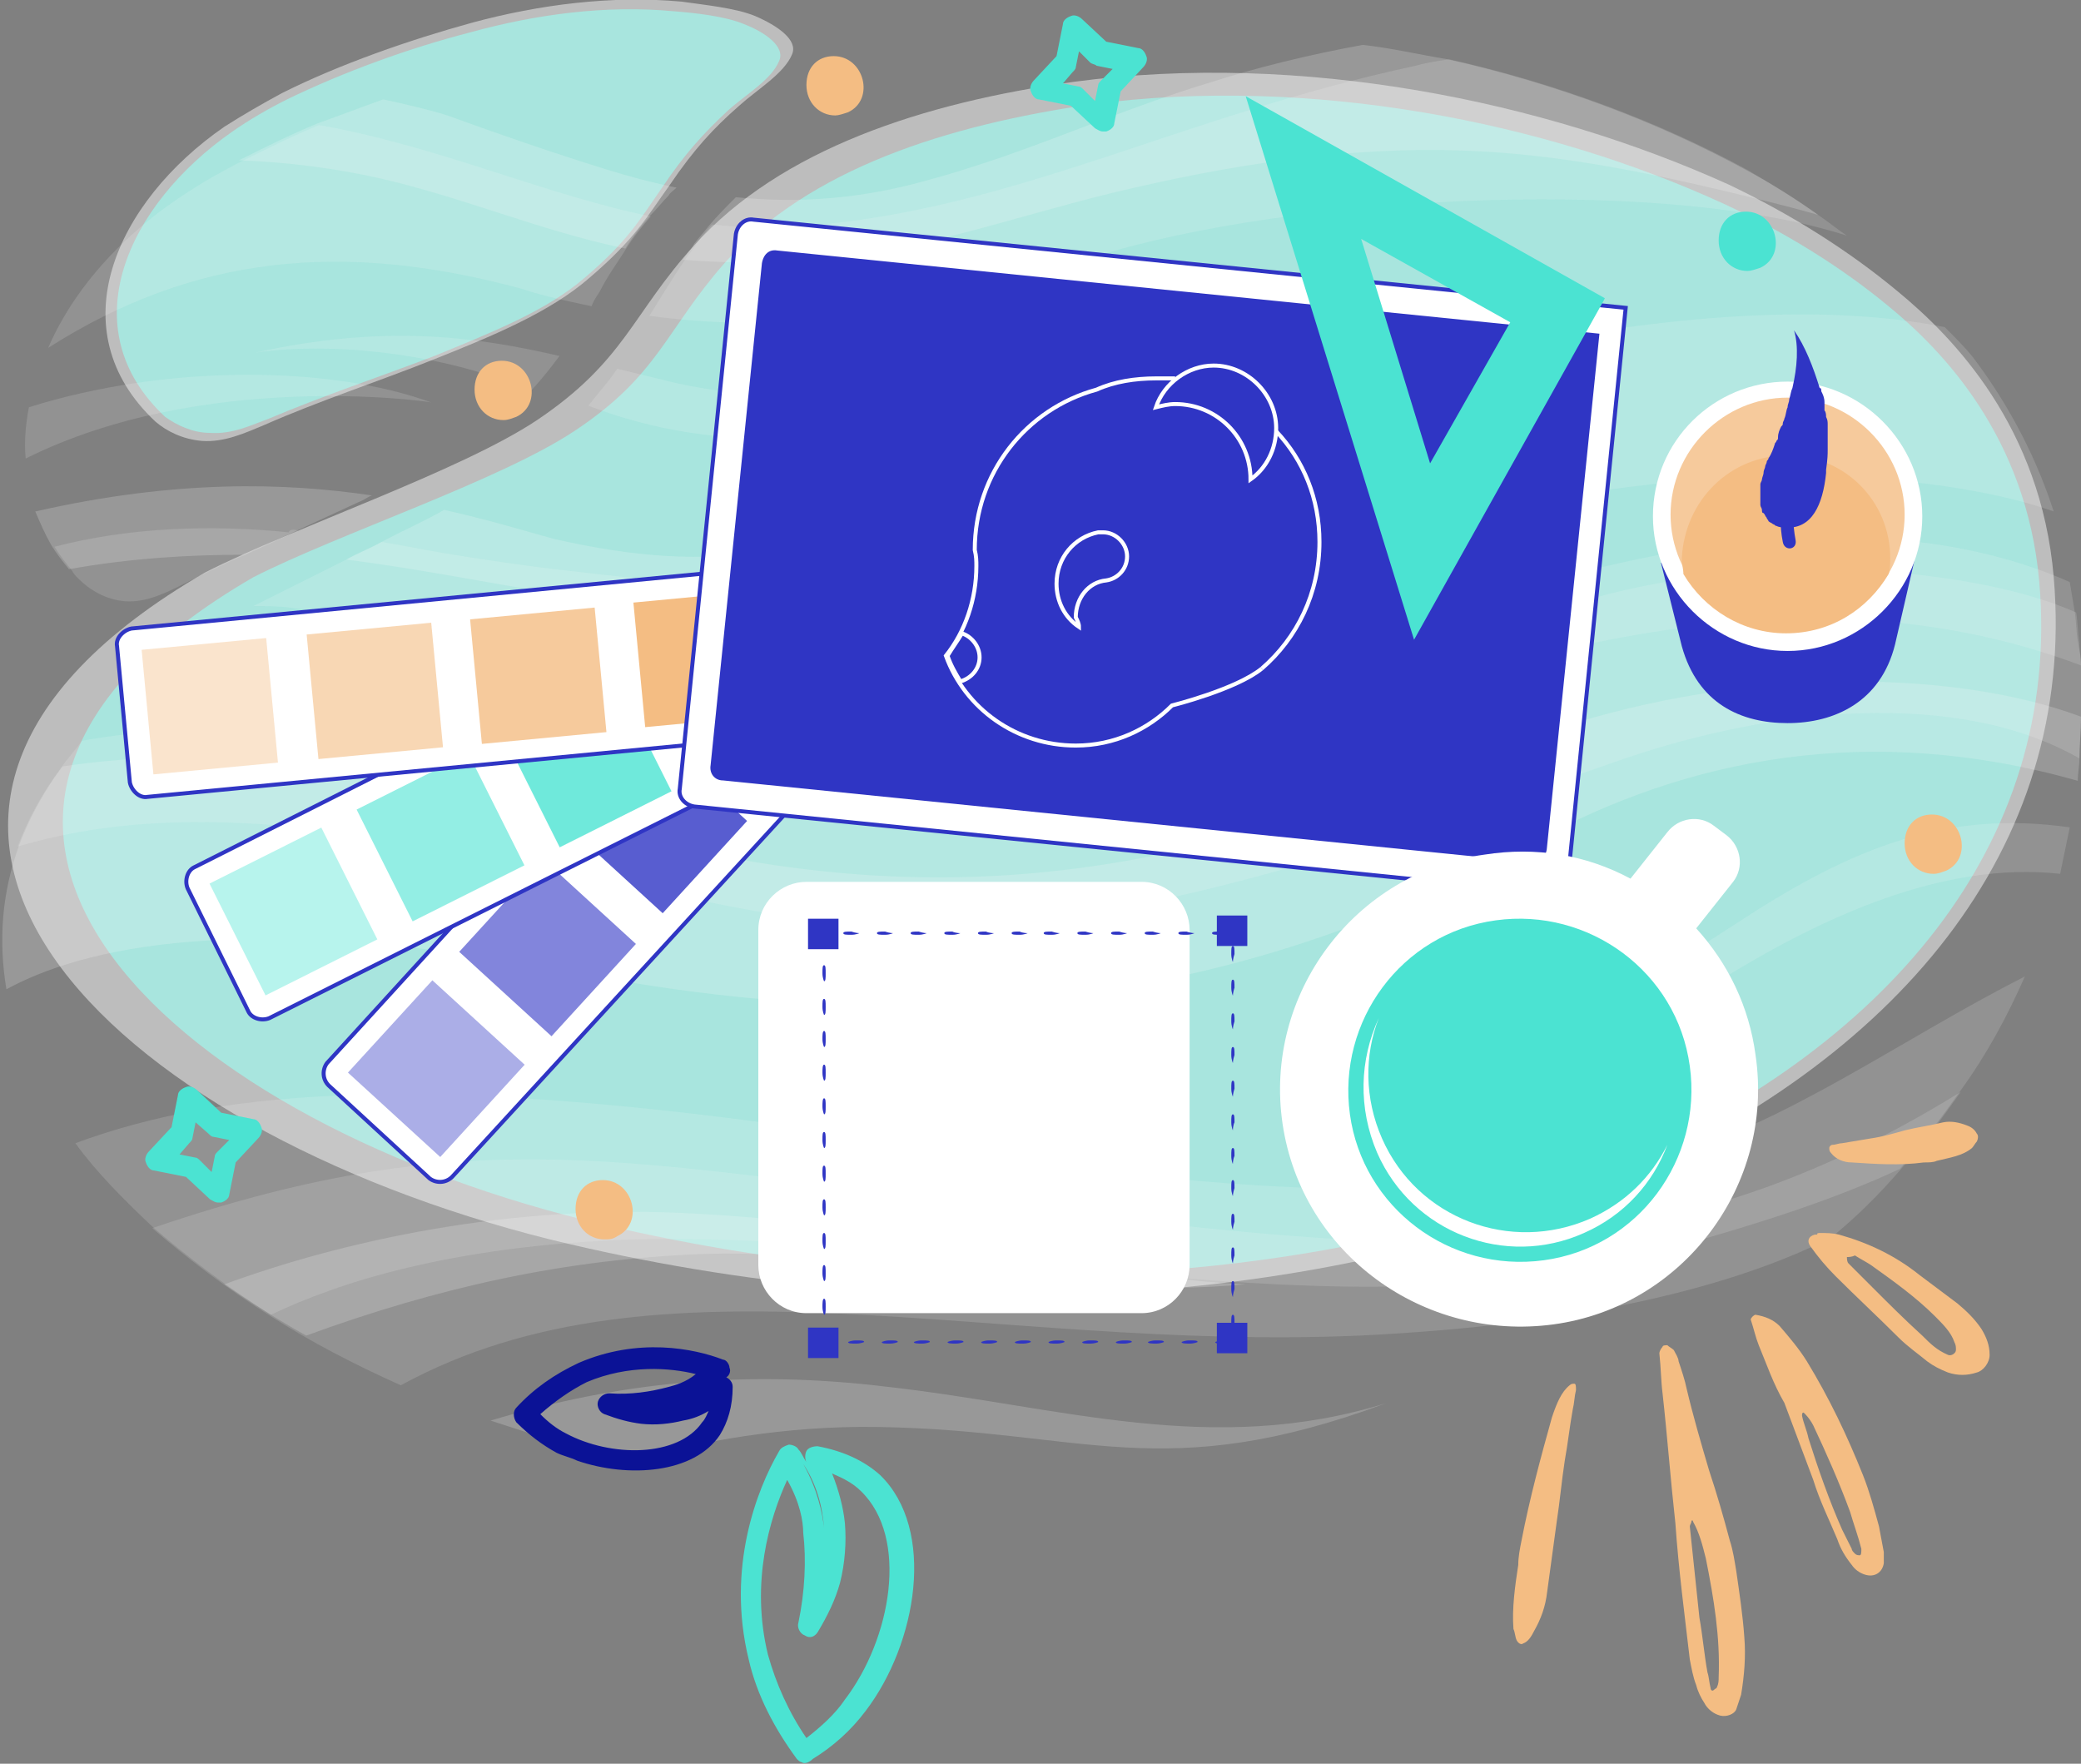
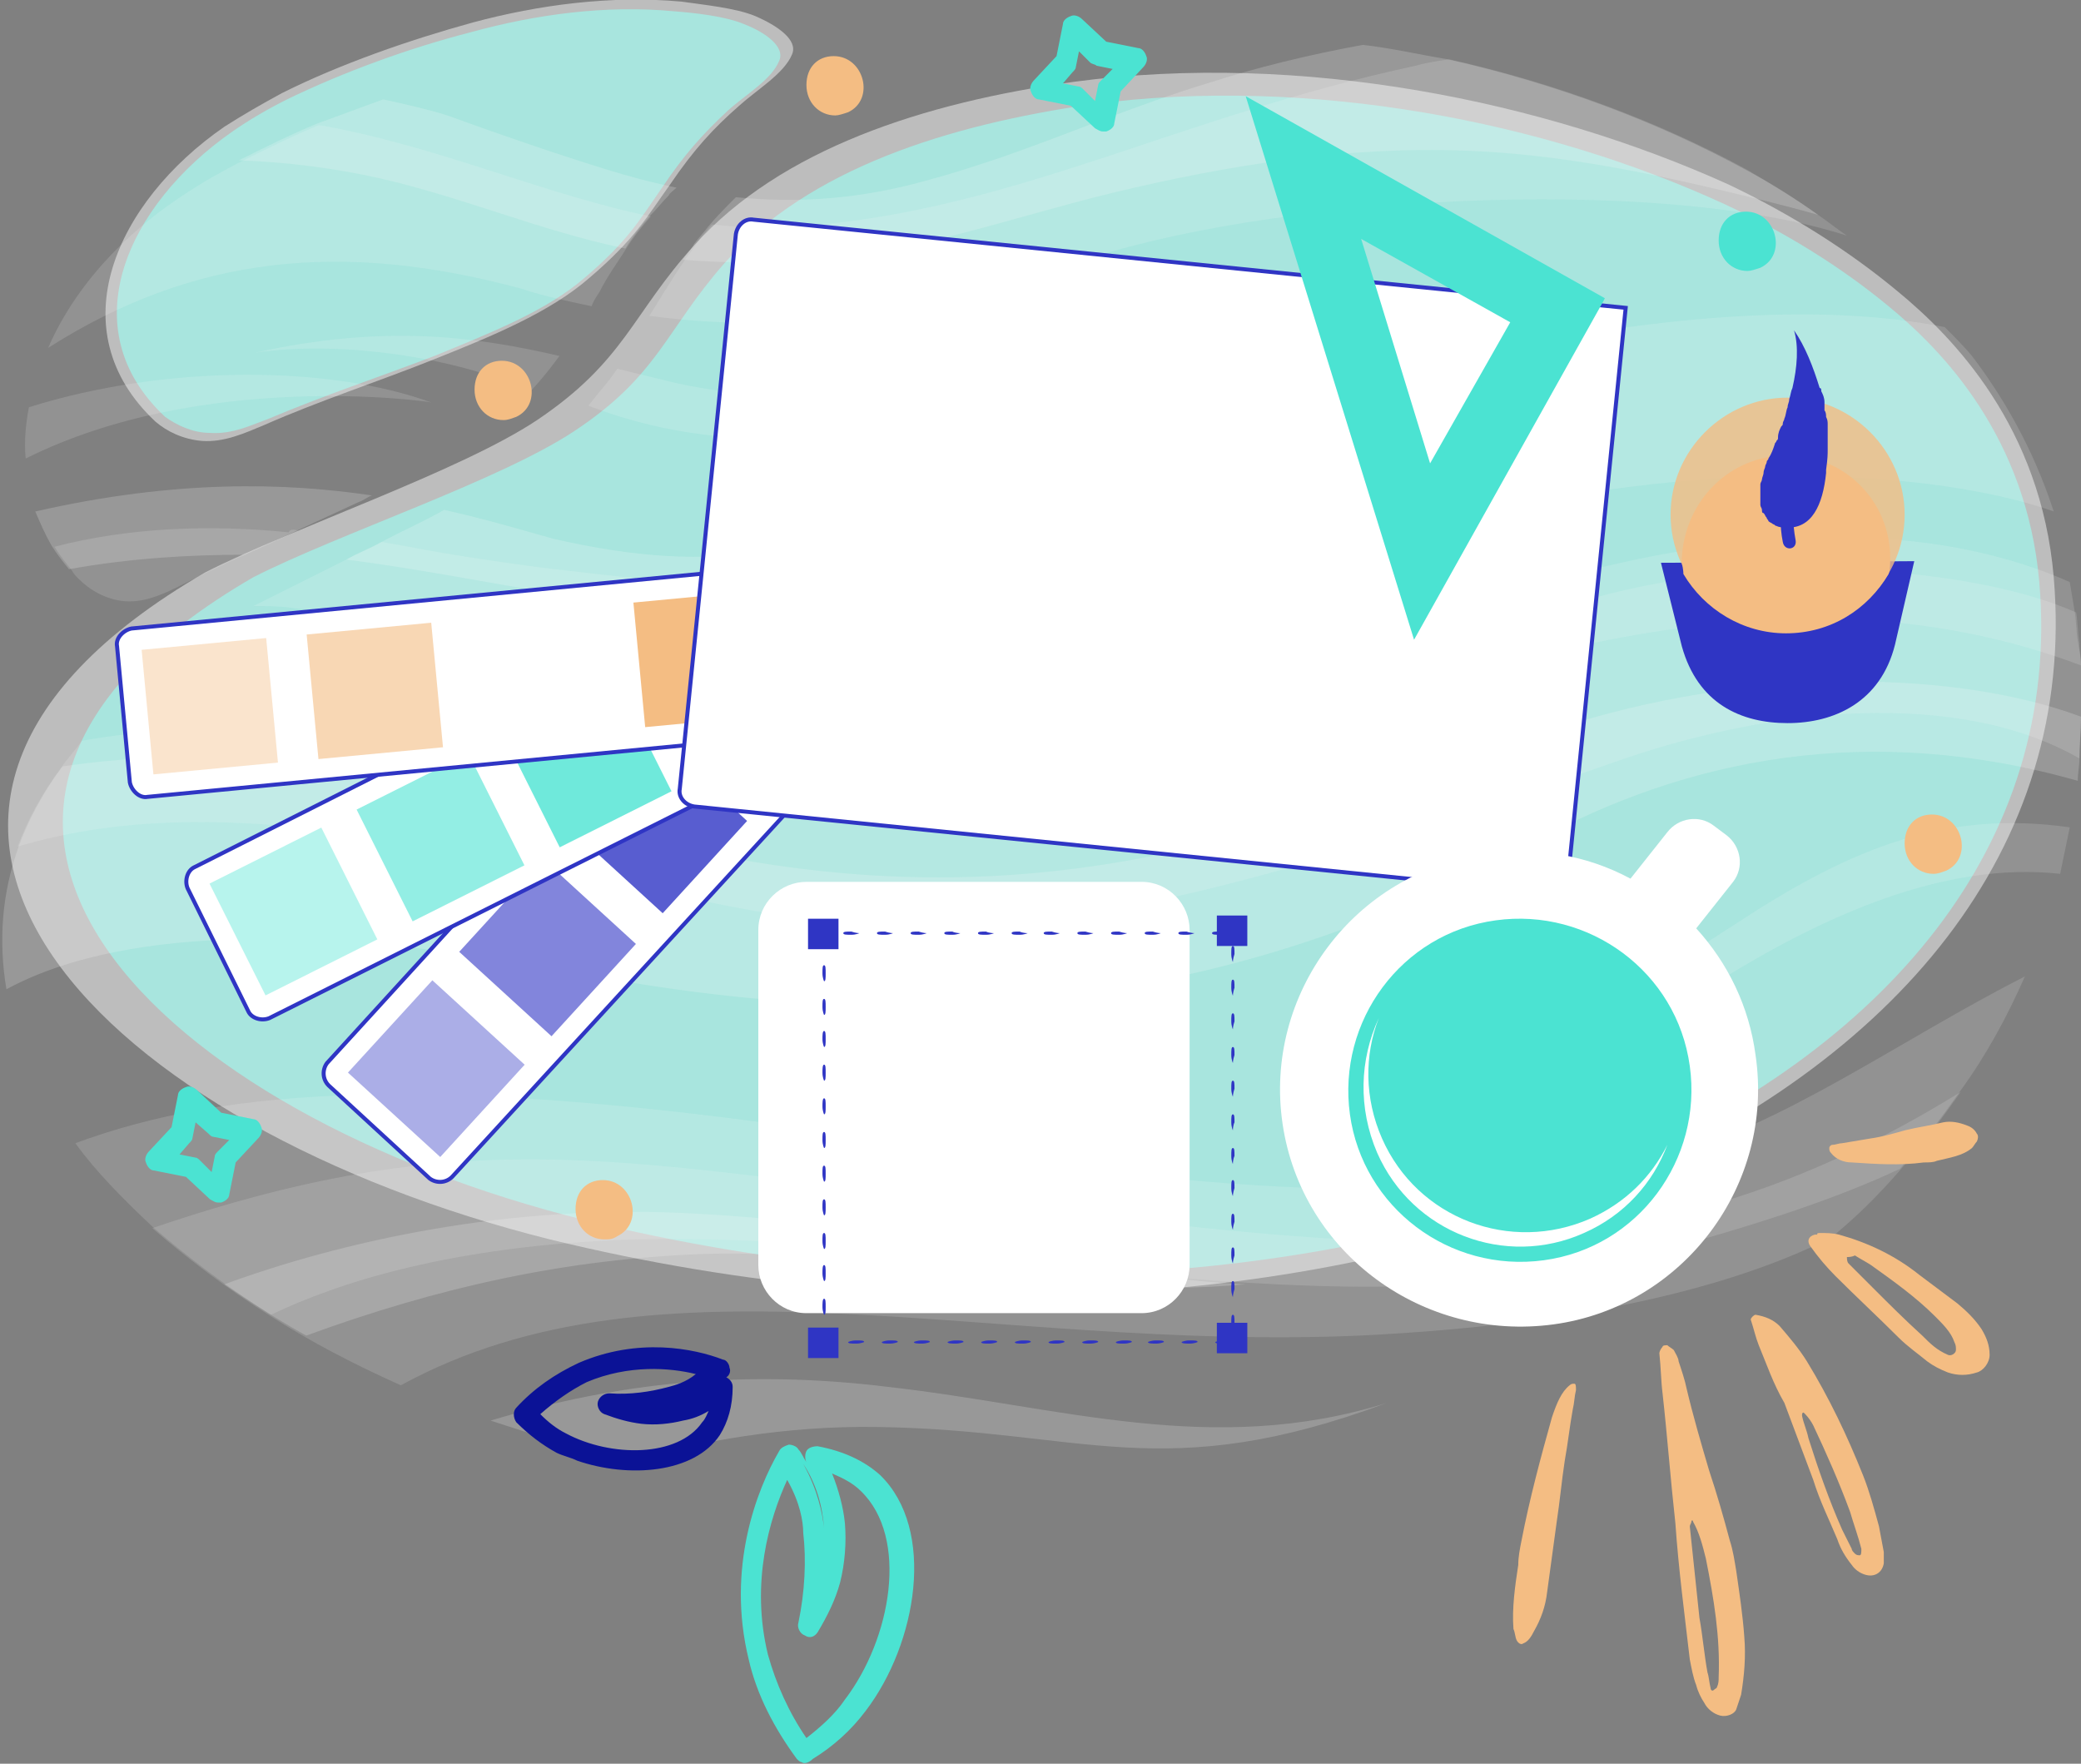
<svg xmlns="http://www.w3.org/2000/svg" id="Calque_1" x="0px" y="0px" viewBox="0 0 129.8 110" style="enable-background:new 0 0 129.8 110;" xml:space="preserve">
  <rect x="0" y="0" width="129.8" height="110" fill="#808080" stroke="none" />
  <style type="text/css">
	.st0{opacity:0.8;fill:#4BE3D2;}
	.st1{opacity:0.5;fill:#FBFBFB;}
	.st2{opacity:0.15;fill:#FBFBFB;}
	.st3{opacity:0.2;fill:#FBFBFB;}
	.st4{fill:#FFFFFF;stroke:#2F35C4;stroke-width:0.25;stroke-miterlimit:10;}
	.st5{opacity:0.4;fill:#2F35C4;}
	.st6{opacity:0.6;fill:#2F35C4;}
	.st7{opacity:0.8;fill:#2F35C4;}
	.st8{fill:#2F35C4;}
	.st9{opacity:0.4;fill:#4BE3D2;}
	.st10{opacity:0.6;fill:#4BE3D2;}
	.st11{fill:#4BE3D2;}
	.st12{opacity:0.4;fill:#F4BD83;}
	.st13{opacity:0.6;fill:#F4BD83;}
	.st14{opacity:0.8;fill:#F4BD83;}
	.st15{fill:#F4BD83;}
	.st16{fill:#FFFFFF;}
	.st17{fill:#2F35C4;stroke:#FFFFFF;stroke-width:0.25;stroke-miterlimit:10;}
	.st18{fill:none;stroke:#FFFFFF;stroke-width:0.25;stroke-miterlimit:10;}
	.st19{fill:none;stroke:#FFFFFF;stroke-width:0.25;stroke-miterlimit:10;stroke-dasharray:3,2;}
	.st20{fill-rule:evenodd;clip-rule:evenodd;fill:#FFFFFF;}
	.st21{fill-rule:evenodd;clip-rule:evenodd;fill:#4BE3D2;}
	.st22{fill-rule:evenodd;clip-rule:evenodd;fill:#2F35C4;}
	.st23{opacity:0.8;fill-rule:evenodd;clip-rule:evenodd;fill:#F4BD83;}
	.st24{fill-rule:evenodd;clip-rule:evenodd;fill:#F4BD83;}
	.st25{fill:#0B1296;}
</style>
  <g>
    <path class="st0" d="M127.2,36.3c-0.8-9.1-6.1-14.5-9.4-17.2c-2.9-2.4-6.4-4.6-10.3-6.4c-11.1-5.1-25.7-8-39.4-6.2   c-9,1.3-17.6,4-22.9,9.9c-3.7,4.2-4.1,7-9.4,10.5c-4.7,3.1-14.7,6.4-20,9.1c-25.5,14.8-5.9,33.5,20.7,40.1   C83.1,87.6,130,69.1,127.2,36.3z M13.1,27c1.4,0.1,2.6-0.5,3.7-0.9c3.3-1.4,6.9-2.6,10.3-3.9c3.4-1.4,7-2.8,9.4-4.9   c2.7-2.3,3.4-3.6,4.8-5.6c1.4-2.1,2.6-3.4,4.1-4.8c1.1-1,2.7-1.9,3.2-3.1c0.4-0.9-0.9-1.8-2.2-2.3c-1.2-0.5-3.1-0.7-4.4-0.8   c-4.2-0.4-8.6,0.2-12.6,1.3c-3.9,1-8,2.5-11.5,4.2c-1.2,0.6-2.4,1.3-3.4,2c-6.6,4.6-10.1,12.3-4.2,17.8C11,26.5,12,27,13.1,27z" />
    <path class="st1" d="M128.1,36c-0.8-9.4-6.3-15-9.7-17.8c-3-2.5-6.6-4.8-10.6-6.7C96.3,6.3,81.2,3.2,67,5.1   c-9.4,1.3-18.3,4.2-23.7,10.2c-3.9,4.3-4.3,7.2-9.8,10.9c-4.8,3.2-15.2,6.7-20.7,9.5c-26.4,15.3-6.1,34.7,21.5,41.6   C82.5,89.1,131,70,128.1,36z M12.6,27.5c1.4,0.1,2.7-0.5,3.9-1c3.4-1.5,7.1-2.7,10.6-4.1c3.5-1.4,7.2-2.9,9.7-5.1   c2.8-2.4,3.5-3.7,5-5.8c1.5-2.2,2.7-3.5,4.3-4.9c1.1-1,2.8-2,3.3-3.2c0.4-0.9-0.9-1.8-2.3-2.4c-1.2-0.5-3.2-0.7-4.6-0.9   c-4.4-0.4-8.9,0.2-13,1.3C25.5,2.5,21.2,4,17.6,5.8c-1.3,0.7-2.5,1.4-3.6,2.1C7.2,12.6,3.6,20.6,9.7,26.3   C10.4,26.9,11.4,27.4,12.6,27.5z" />
    <g>
      <path class="st2" d="M18.6,33.1c-1.1,0.5-2.2,1-3.3,1.5c-1.2,0.5-2.4,1.1-3.6,1.7c-1.2,0.6-2.5,1.3-3.9,1.2    c-1.2-0.1-2.2-0.7-2.9-1.4c-0.2-0.2-0.3-0.3-0.4-0.5c-0.4-0.5-0.8-1-1.1-1.5c4.6-1.2,9.7-1.4,14.6-0.9C18.1,33,18.3,33,18.6,33.1z    " />
      <path class="st2" d="M128.1,31.9c-6.2-2.2-19.3-3.6-35.1,0c-30,6.9-39.6,14.7-59.6,9c-4.2-1.1-6.7-2-15.3-3    c-0.7-0.1-1.4-0.1-2.3-0.1c1.8-0.9,3.8-1.9,5.8-2.9c0.7-0.4,1.5-0.7,2.2-1.1c0.6,0.1,1.1,0.2,1.7,0.3c2.5,0.5,6.6,1.1,9.1,1.4    c4.4,0.5,7.8,1,12.1,0.6c7-0.5,15.4-4.8,24.3-7.9c8.8-3.2,33.6-11.1,50.3-7.8c0.6,0.6,1.2,1.2,1.7,1.8c0,0,0,0,0,0    C124.9,24.7,126.8,27.9,128.1,31.9z" />
      <path class="st3" d="M23.2,30.9c-0.3,0.1-0.5,0.3-0.8,0.4c-1.3,0.6-2.6,1.2-3.9,1.8c-1.1,0.5-2.2,1-3.3,1.5c-3.3,0-7,0.2-10.9,0.9    c-0.4-0.5-0.8-1-1.1-1.5c-0.4-0.7-0.7-1.4-1-2.1C11,29.9,17.8,30.1,23.2,30.9z" />
      <path class="st3" d="M84.4,24.1c-4.1,1.2-8.4,3-13,4.8c0,0,0,0,0,0c-3.6,1.5-7.8,3.2-12.9,5.3c-11.5,4.8-19.2,3.7-28.7,2    c-2.3-0.4-5.1-0.9-8.2-1.3c0.7-0.4,1.5-0.7,2.2-1.1c1.3-0.7,2.7-1.3,3.9-2c2.7,0.6,5,1.3,6.8,1.8c10.5,2.4,15.8,0.8,26.6-3.2    C71.9,26.5,84.1,24.1,84.4,24.1z" />
      <path class="st2" d="M126.3,60.9c-1.1,2.5-2.4,4.9-4,7.1v0c-1.2,1.7-2.4,3.3-3.8,4.9c-3.6,1.7-8.5,3.4-15.6,5.3    c-19.7,5.3-42-1.4-63.5-0.9C28.1,77.7,21.1,80,16.9,82c-2.7-1.7-5.2-3.6-7.4-5.5c-1.8-1.7-3.5-3.4-4.8-5.2    c9.2-3.4,22.3-4.6,50.4-0.2c16.6,2.6,33.4,4.8,48.6,1.1C111.1,70.3,118.6,64.8,126.3,60.9z" />
      <path class="st3" d="M129.8,44.7c0,0.9-0.1,1.8-0.1,2.6c0,0.5-0.1,0.9-0.1,1.4c-13-3.7-24.4-1.4-33.9,3.8    c-14.6,8-33,13.3-59.6,8.2c-21.3-4.1-31.1-1.5-35.7,1c-0.5-3-0.3-6,0.8-9c0.6-1.6,1.5-3.3,2.7-4.9c6.8-1,17.4-1.2,31.5,3.2    c26.5,8.1,42.5,1.4,60.4-5.1C107.8,41.6,121.5,41.6,129.8,44.7z" />
      <path class="st2" d="M129.8,44.7c0,0.9-0.1,1.8-0.1,2.6c-7.5-4.3-19.1-3.3-29.2,0.3c-28.3,9.9-39.6,12.2-56.6,8.6    c-17.9-3.8-31-6.9-42.8-3.4c0.6-1.6,1.5-3.3,2.7-4.9c0.4-0.6,0.9-1.1,1.3-1.7v0c14.4-2.5,31,1,44.1,2.6c4.7,0.6,8.9,0.9,12.4,0.7    c15.1-1,20.5-7.3,37.8-12.2c10.7-3,23.8-1.9,30.1,0.9c0.1,0.6,0.1,1.3,0.2,1.9c0,0.5,0.1,0.9,0.1,1.4    C129.8,42.6,129.8,43.6,129.8,44.7z" />
      <path class="st2" d="M129.8,41.5C110.7,34.3,91,42,74.5,47.6c-14.8,5-23.2,2.2-25.4,1.2c-0.4-0.2-0.6-0.3-0.6-0.3    c16.2,3.4,28.9-5.6,42-10.3c11.7-4.2,26.8-7.1,38.6-1.9c0.1,0.6,0.2,1.2,0.3,1.8c0.1,0.6,0.1,1.3,0.2,1.9    C129.7,40.6,129.8,41,129.8,41.5z" />
      <path class="st2" d="M122.3,68.1c-1.2,1.7-2.4,3.3-3.8,4.9c-1.3,1.5-2.7,2.9-4.3,4.2c-5.8,2.9-14.9,5.4-29.4,6.1    c-23.3,1-43.7-5.7-59.8,3.1c-2.9-1.3-5.6-2.7-8.1-4.3c-2.7-1.7-5.2-3.6-7.4-5.5c20.5-7,30-3.9,53-1.4    C85.6,77.7,101.8,80.8,122.3,68.1z" />
      <path class="st3" d="M77.7,80.1c-8.2-0.3-19.7-3.6-34.2-4.4C31.7,75,21.1,77.5,14,80.1c1.6,1.1,3.3,2.2,5.1,3.2    c8.2-3,16.2-4.8,25-5.1C54.6,77.9,65.6,81.2,77.7,80.1z" />
      <path class="st2" d="M34.9,22.2c-0.6,0.8-0.9,1.2-1.8,2.2c-4.6-2.1-11.8-3.2-17.2-2.4C24,20.2,29.7,21,34.9,22.2z" />
      <path class="st2" d="M78,17.6c-6.6,0-12.5,6.1-23.8,8.9c-6.3,1.6-12.6,0.7-17.5-1.2c0.7-0.9,1.2-1.4,1.8-2.3    c1.2,0.3,2.5,0.6,3.7,0.9c8.4,1.8,11.3-0.2,22.1-4S78,17.6,78,17.6z" />
      <path class="st3" d="M37.6,10.5c1.6,0.5,3.1,0.9,4.6,1.2c-0.2,0.2-0.4,0.3-0.5,0.5c-0.4,0.4-0.7,0.8-1.1,1.2    c-0.6,0.7-1.1,1.3-1.6,2.1c-5.3-1.1-10.1-3.2-15.4-4.4c-2.7-0.6-5.7-1-8.7-1.1c1.6-0.8,3.2-1.6,4.9-2.3c1.4-0.5,2.7-1,4.1-1.5    c1.4,0.3,2.7,0.6,4,1C31.2,8.4,34.4,9.5,37.6,10.5z" />
      <path class="st3" d="M113.4,13.4c-2.1-0.6-4.2-1.1-6.3-1.6c-5.1-1.2-10.3-2.2-15.6-2.4c-7.5-0.3-14.9,0.9-22,2.6    c-6.6,1.6-12.7,3.9-19.7,4.3c-2.4,0.1-4.8,0.1-7.2-0.1c0.2-0.3,0.5-0.6,0.7-1c0.3-0.4,0.6-0.7,0.9-1.1c0.5-0.6,1.1-1.2,1.7-1.8    c4,0.4,7.9,0.1,12.1-1.1c1.5-0.4,3-0.9,4.5-1.4c4.3-1.5,8.5-3.3,12.8-4.6c3.1-1,6.4-1.8,9.7-2.4c1.8,0.2,3.5,0.6,5.3,0.9    c6.7,1.5,13.1,3.9,18.6,6.9C110.6,11.5,112,12.4,113.4,13.4z" />
      <path class="st2" d="M40.6,13.5c-0.6,0.7-1.1,1.3-1.6,2.1c-0.5,0.8-1.1,1.6-1.6,2.6c-0.2,0.3-0.4,0.6-0.5,0.9    c-1.4-0.3-2.9-0.6-4.4-1.1C21.4,15,12.1,15.9,3,21.7c1.3-3,3.5-5.7,6.2-7.9c1.1-0.9,2.3-1.7,3.6-2.5c0.7-0.4,1.4-0.8,2.2-1.2    c1.6-0.8,3.2-1.6,4.9-2.3C27.3,9.1,33.8,12.1,40.6,13.5z" />
      <path class="st2" d="M115.2,14.7c-12.1-3.9-36.4-2.4-48.1,1.7c-9,3.2-17.6,4.5-26.6,3.3c0.7-1.1,1.4-2.3,2.3-3.6    c0.2-0.3,0.5-0.6,0.7-1c0.3-0.4,0.6-0.7,0.9-1.1c1.9,0.2,3.8,0.3,5.7,0.1c13.2-1,23.3-6.8,38.2-10c0.7-0.2,1.4-0.3,2.1-0.4    c6.7,1.5,13.1,3.9,18.6,6.9c1.5,0.9,3,1.8,4.4,2.8C114,13.8,114.6,14.3,115.2,14.7z" />
      <path class="st2" d="M129.1,51.6c-0.2,1-0.4,1.9-0.6,2.9c-7.3-0.8-14.8,2.7-21,6.5c-9.4,5.8-18.2,3.9-18.2,3.9    c9.6-0.6,12.1-2.9,19.3-7.5C115.5,52.9,121.4,50.5,129.1,51.6z" />
      <path class="st3" d="M86.5,87.5c-14,5.2-18.9,1.7-31.7,1.5c-5.8-0.1-11.2,0.9-15.5,2.1c0,0,0,0,0,0c-1.7-0.4-3.3-0.9-5-1.3    c-1.2-0.4-2.5-0.8-3.7-1.2c8-2.4,15.8-3.2,24.8-2.1C66.1,87.7,75.6,90.9,86.5,87.5z" />
      <path class="st2" d="M26.9,25.1c-0.4-0.1-14.3-2-25.3,3.5c-0.1-1.1,0-2.1,0.2-3.2v0C10.4,22.7,20.6,22.8,26.9,25.1z" />
    </g>
    <g>
      <g>
        <g>
          <g>
            <path class="st4" d="M47.8,36.3l7.1,6.5c0.4,0.4,0.4,1,0.1,1.4L28.2,73.4c-0.4,0.4-1,0.4-1.4,0.1l-6.3-5.8       c-0.4-0.4-0.4-1-0.1-1.4L47.8,36.3z" />
          </g>
          <rect x="23.3" y="62.7" transform="matrix(-0.738 -0.675 0.675 -0.738 2.332 134.161)" class="st5" width="7.8" height="7.8" />
          <rect x="30.2" y="55.1" transform="matrix(-0.738 -0.675 0.675 -0.738 19.495 125.678)" class="st6" width="7.8" height="7.8" />
          <rect x="37.2" y="47.6" transform="matrix(-0.738 -0.675 0.675 -0.738 36.658 117.196)" class="st7" width="7.8" height="7.8" />
          <rect x="44.1" y="40" transform="matrix(-0.738 -0.675 0.675 -0.738 53.822 108.713)" class="st8" width="7.8" height="7.8" />
        </g>
      </g>
      <g>
        <g>
          <g>
            <path class="st4" d="M48.4,35.8l4.3,8.6c0.2,0.5,0,1.1-0.4,1.3L16.8,63.5c-0.5,0.2-1.1,0-1.3-0.4l-3.8-7.7       c-0.2-0.5,0-1.1,0.4-1.3L48.4,35.8z" />
          </g>
          <rect x="14.4" y="52.9" transform="matrix(-0.448 -0.894 0.894 -0.448 -24.279 98.655)" class="st9" width="7.8" height="7.8" />
          <rect x="23.6" y="48.3" transform="matrix(-0.448 -0.894 0.894 -0.448 -6.87 100.201)" class="st10" width="7.8" height="7.8" />
          <rect x="32.8" y="43.7" transform="matrix(-0.448 -0.894 0.894 -0.448 10.538 101.747)" class="st0" width="7.8" height="7.8" />
          <rect x="41.9" y="39.1" transform="matrix(-0.448 -0.894 0.894 -0.448 27.946 103.293)" class="st11" width="7.8" height="7.8" />
        </g>
      </g>
      <g>
        <g>
          <g>
            <path class="st4" d="M48.8,35.3l0.9,9.5c0.1,0.5-0.4,1-0.9,1.1L9.2,49.7c-0.5,0.1-1-0.4-1.1-0.9l-0.8-8.5       c-0.1-0.5,0.4-1,0.9-1.1L48.8,35.3z" />
          </g>
          <rect x="9.2" y="40.1" transform="matrix(-9.429130e-02 -0.996 0.996 -9.429130e-02 -29.503 61.242)" class="st12" width="7.8" height="7.8" />
          <rect x="19.4" y="39.2" transform="matrix(-9.429139e-02 -0.996 0.996 -9.429139e-02 -17.351 70.361)" class="st13" width="7.8" height="7.8" />
-           <rect x="29.6" y="38.2" transform="matrix(-9.428870e-02 -0.996 0.996 -9.428870e-02 -5.199 79.48)" class="st14" width="7.8" height="7.8" />
          <rect x="39.9" y="37.2" transform="matrix(-9.429139e-02 -0.996 0.996 -9.429139e-02 6.954 88.599)" class="st15" width="7.8" height="7.8" />
        </g>
      </g>
    </g>
    <g>
      <g>
        <g>
          <g>
            <rect x="44.2" y="16.5" transform="matrix(0.995 0.101 -0.101 0.995 3.875 -7.087)" class="st16" width="55.3" height="36.4" />
            <path class="st4" d="M42.4,49.2l3.5-34.6c0.1-0.6,0.6-1,1.1-0.9l54.4,5.5l-3.6,35.6c-0.1,0.6-0.6,1-1.1,0.9l-53.4-5.4       C42.7,50.2,42.3,49.7,42.4,49.2z" />
          </g>
-           <path class="st17" d="M44.2,47.7l3.2-31.3c0.1-0.6,0.5-1,1.1-0.9l51.4,5.2l-3.3,32.3c-0.1,0.6-0.5,1-1.1,0.9l-50.4-5.1      C44.5,48.8,44.1,48.3,44.2,47.7z" />
        </g>
      </g>
      <g>
        <path class="st11" d="M88.2,39.4l11.6-20.7L78,6.5L88.2,39.4z M89.2,29.4l-4.6-15l9.9,5.6L89.2,29.4z" />
        <path class="st11" d="M88.2,39.9L77.7,6l22.4,12.6l-0.1,0.2L88.2,39.9z M78.4,6.9l9.9,32l11.3-20.1L78.4,6.9z M89.2,29.9L84.2,14     l10.5,5.9L89.2,29.9z M84.9,14.9l4.3,14l5-8.8L84.9,14.9z" />
      </g>
      <g>
        <g>
          <g>
            <path class="st18" d="M79.6,26.9c1.7,1.8,2.7,4.2,2.7,6.9c0,3.2-1.4,6-3.6,7.9" />
            <path class="st18" d="M78.7,41.7C77.1,43,73.1,44,73.1,44c-1.5,1.5-3.6,2.5-6,2.5c-3.7,0-6.9-2.3-8.1-5.6l0,0       c1.2-1.5,1.9-3.5,1.9-5.6c0-0.3,0-0.6-0.1-1c0-4.8,3.2-8.8,7.6-10c1.1-0.5,2.4-0.7,3.7-0.7c0.3,0,0.8,0,1.2,0" />
          </g>
          <path class="st19" d="M62.2,33.9" />
          <path class="st18" d="M60,39.5c0.6,0.2,1.1,0.8,1.1,1.5c0,0.7-0.5,1.3-1.2,1.5c-0.3-0.5-0.6-1-0.8-1.6l0,0      C59.4,40.4,59.7,40,60,39.5z" />
          <path class="st18" d="M72.1,25.4c0.5-1.5,2-2.6,3.6-2.6c2.1,0,3.9,1.8,3.9,3.9c0,1.3-0.6,2.5-1.6,3.2c0-2.6-2.1-4.7-4.7-4.7      C72.9,25.2,72.5,25.3,72.1,25.4z" />
-           <path class="st18" d="M67.3,39.1c-0.9-0.6-1.4-1.6-1.4-2.7c0-1.6,1.1-2.9,2.6-3.2c0,0,0.2,0,0.3,0c0.8,0,1.5,0.7,1.5,1.5      c0,0.8-0.6,1.4-1.3,1.5c-1.1,0.1-1.9,1.1-1.9,2.3C67.2,38.7,67.3,38.9,67.3,39.1z" />
        </g>
      </g>
    </g>
    <g>
      <path class="st16" d="M71.2,81.9H50.3c-1.7,0-3-1.4-3-3V58c0-1.7,1.4-3,3-3h20.9c1.7,0,3,1.4,3,3v20.9    C74.2,80.5,72.9,81.9,71.2,81.9z" />
    </g>
    <g>
      <g>
        <g>
          <g>
            <path class="st8" d="M75.8,83.7c0,0,0.2-0.1,0.5-0.1c0.3,0,0.5,0,0.5,0.1c0,0-0.2,0.1-0.5,0.1C76,83.8,75.8,83.8,75.8,83.7z" />
          </g>
        </g>
        <g>
          <g>
            <path class="st8" d="M73.7,83.7c0,0,0.2-0.1,0.5-0.1c0.3,0,0.5,0,0.5,0.1c0,0-0.2,0.1-0.5,0.1C74,83.8,73.7,83.8,73.7,83.7z" />
          </g>
        </g>
        <g>
          <g>
            <path class="st8" d="M71.6,83.7c0,0,0.2-0.1,0.5-0.1c0.3,0,0.5,0,0.5,0.1c0,0-0.2,0.1-0.5,0.1C71.9,83.8,71.6,83.8,71.6,83.7z" />
          </g>
        </g>
        <g>
          <g>
            <path class="st8" d="M69.6,83.7c0,0,0.2-0.1,0.5-0.1c0.3,0,0.5,0,0.5,0.1c0,0-0.2,0.1-0.5,0.1C69.8,83.8,69.6,83.8,69.6,83.7z" />
          </g>
        </g>
        <g>
          <g>
            <path class="st8" d="M67.5,83.7c0,0,0.2-0.1,0.5-0.1c0.3,0,0.5,0,0.5,0.1c0,0-0.2,0.1-0.5,0.1C67.7,83.8,67.5,83.8,67.5,83.7z" />
          </g>
        </g>
        <g>
          <g>
            <path class="st8" d="M65.4,83.7c0,0,0.2-0.1,0.5-0.1c0.3,0,0.5,0,0.5,0.1c0,0-0.2,0.1-0.5,0.1C65.6,83.8,65.4,83.8,65.4,83.7z" />
          </g>
        </g>
        <g>
          <g>
            <path class="st8" d="M63.3,83.7c0,0,0.2-0.1,0.5-0.1c0.3,0,0.5,0,0.5,0.1c0,0-0.2,0.1-0.5,0.1C63.5,83.8,63.3,83.8,63.3,83.7z" />
          </g>
        </g>
        <g>
          <g>
            <path class="st8" d="M61.2,83.7c0,0,0.2-0.1,0.5-0.1c0.3,0,0.5,0,0.5,0.1c0,0-0.2,0.1-0.5,0.1C61.4,83.8,61.2,83.8,61.2,83.7z" />
          </g>
        </g>
        <g>
          <g>
            <path class="st8" d="M59.1,83.7c0,0,0.2-0.1,0.5-0.1c0.3,0,0.5,0,0.5,0.1c0,0-0.2,0.1-0.5,0.1C59.4,83.8,59.1,83.8,59.1,83.7z" />
          </g>
        </g>
        <g>
          <g>
            <path class="st8" d="M57,83.7c0,0,0.2-0.1,0.5-0.1c0.3,0,0.5,0,0.5,0.1c0,0-0.2,0.1-0.5,0.1C57.3,83.8,57,83.8,57,83.7z" />
          </g>
        </g>
        <g>
          <g>
            <path class="st8" d="M55,83.7c0,0,0.2-0.1,0.5-0.1c0.3,0,0.5,0,0.5,0.1c0,0-0.2,0.1-0.5,0.1C55.2,83.8,55,83.8,55,83.7z" />
          </g>
        </g>
        <g>
          <g>
            <path class="st8" d="M52.9,83.7c0,0,0.2-0.1,0.5-0.1c0.3,0,0.5,0,0.5,0.1c0,0-0.2,0.1-0.5,0.1C53.1,83.8,52.9,83.8,52.9,83.7z" />
          </g>
        </g>
        <g>
          <g>
            <path class="st8" d="M51.4,83.1c0.1,0,0.1,0.2,0.1,0.5c0,0,0,0.1,0,0.1l-0.1-0.1c0.3,0,0.4,0,0.4,0.1c0,0-0.2,0.1-0.4,0.1       l-0.1,0l0-0.1c0,0,0-0.1,0-0.1C51.3,83.4,51.3,83.1,51.4,83.1z" />
          </g>
        </g>
        <g>
          <g>
            <path class="st8" d="M51.4,81c0.1,0,0.1,0.2,0.1,0.5c0,0.3,0,0.5-0.1,0.5c0,0-0.1-0.2-0.1-0.5C51.3,81.3,51.3,81,51.4,81z" />
          </g>
        </g>
        <g>
          <g>
            <path class="st8" d="M51.4,78.9c0.1,0,0.1,0.2,0.1,0.5c0,0.3,0,0.5-0.1,0.5c0,0-0.1-0.2-0.1-0.5C51.3,79.2,51.3,78.9,51.4,78.9       z" />
          </g>
        </g>
        <g>
          <g>
            <path class="st8" d="M51.4,76.9c0.1,0,0.1,0.2,0.1,0.5c0,0.3,0,0.5-0.1,0.5c0,0-0.1-0.2-0.1-0.5C51.3,77.1,51.3,76.9,51.4,76.9       z" />
          </g>
        </g>
        <g>
          <g>
            <path class="st8" d="M51.4,74.8c0.1,0,0.1,0.2,0.1,0.5c0,0.3,0,0.5-0.1,0.5c0,0-0.1-0.2-0.1-0.5C51.3,75,51.3,74.8,51.4,74.8z" />
          </g>
        </g>
        <g>
          <g>
            <path class="st8" d="M51.4,72.7c0.1,0,0.1,0.2,0.1,0.5c0,0.3,0,0.5-0.1,0.5c0,0-0.1-0.2-0.1-0.5C51.3,72.9,51.3,72.7,51.4,72.7       z" />
          </g>
        </g>
        <g>
          <g>
            <path class="st8" d="M51.4,70.6c0.1,0,0.1,0.2,0.1,0.5c0,0.3,0,0.5-0.1,0.5c0,0-0.1-0.2-0.1-0.5C51.3,70.8,51.3,70.6,51.4,70.6       z" />
          </g>
        </g>
        <g>
          <g>
            <path class="st8" d="M51.4,68.5c0.1,0,0.1,0.2,0.1,0.5c0,0.3,0,0.5-0.1,0.5c0,0-0.1-0.2-0.1-0.5C51.3,68.8,51.3,68.5,51.4,68.5       z" />
          </g>
        </g>
        <g>
          <g>
            <path class="st8" d="M51.4,66.4c0.1,0,0.1,0.2,0.1,0.5c0,0.3,0,0.5-0.1,0.5c0,0-0.1-0.2-0.1-0.5C51.3,66.7,51.3,66.4,51.4,66.4       z" />
          </g>
        </g>
        <g>
          <g>
            <path class="st8" d="M51.4,64.3c0.1,0,0.1,0.2,0.1,0.5c0,0.3,0,0.5-0.1,0.5c0,0-0.1-0.2-0.1-0.5C51.3,64.6,51.3,64.3,51.4,64.3       z" />
          </g>
        </g>
        <g>
          <g>
            <path class="st8" d="M51.4,62.3c0.1,0,0.1,0.2,0.1,0.5c0,0.3,0,0.5-0.1,0.5c0,0-0.1-0.2-0.1-0.5C51.3,62.5,51.3,62.3,51.4,62.3       z" />
          </g>
        </g>
        <g>
          <g>
            <path class="st8" d="M51.4,60.2c0.1,0,0.1,0.2,0.1,0.5c0,0.3,0,0.5-0.1,0.5c0,0-0.1-0.2-0.1-0.5C51.3,60.4,51.3,60.2,51.4,60.2       z" />
          </g>
        </g>
        <g>
          <g>
            <path class="st8" d="M51.5,58.2c0,0-0.1,0-0.2,0.1L51.5,58.2c-0.1,0.1-0.1,0.2-0.1,0.4c0,0.3,0,0.5-0.1,0.5       c0,0-0.1-0.2-0.1-0.5c0-0.1,0-0.3,0-0.4l0-0.1l0.1,0C51.5,58.2,51.5,58.2,51.5,58.2z" />
          </g>
        </g>
        <g>
          <g>
            <path class="st8" d="M53.6,58.2c0,0-0.2,0.1-0.5,0.1c-0.3,0-0.5,0-0.5-0.1c0-0.1,0.2-0.1,0.5-0.1       C53.4,58.2,53.6,58.2,53.6,58.2z" />
          </g>
        </g>
        <g>
          <g>
            <path class="st8" d="M55.7,58.2c0,0-0.2,0.1-0.5,0.1c-0.3,0-0.5,0-0.5-0.1c0-0.1,0.2-0.1,0.5-0.1       C55.5,58.2,55.7,58.2,55.7,58.2z" />
          </g>
        </g>
        <g>
          <g>
            <path class="st8" d="M57.8,58.2c0,0-0.2,0.1-0.5,0.1c-0.3,0-0.5,0-0.5-0.1c0-0.1,0.2-0.1,0.5-0.1       C57.6,58.2,57.8,58.2,57.8,58.2z" />
          </g>
        </g>
        <g>
          <g>
            <path class="st8" d="M59.9,58.2c0,0-0.2,0.1-0.5,0.1c-0.3,0-0.5,0-0.5-0.1c0-0.1,0.2-0.1,0.5-0.1       C59.6,58.2,59.9,58.2,59.9,58.2z" />
          </g>
        </g>
        <g>
          <g>
            <path class="st8" d="M62,58.2c0,0-0.2,0.1-0.5,0.1c-0.3,0-0.5,0-0.5-0.1c0-0.1,0.2-0.1,0.5-0.1C61.7,58.2,62,58.2,62,58.2z" />
          </g>
        </g>
        <g>
          <g>
            <path class="st8" d="M64.1,58.2c0,0-0.2,0.1-0.5,0.1c-0.3,0-0.5,0-0.5-0.1c0-0.1,0.2-0.1,0.5-0.1       C63.8,58.2,64.1,58.2,64.1,58.2z" />
          </g>
        </g>
        <g>
          <g>
            <path class="st8" d="M66.1,58.2c0,0-0.2,0.1-0.5,0.1c-0.3,0-0.5,0-0.5-0.1c0-0.1,0.2-0.1,0.5-0.1       C65.9,58.2,66.1,58.2,66.1,58.2z" />
          </g>
        </g>
        <g>
          <g>
            <path class="st8" d="M68.2,58.2c0,0-0.2,0.1-0.5,0.1c-0.3,0-0.5,0-0.5-0.1c0-0.1,0.2-0.1,0.5-0.1C68,58.2,68.2,58.2,68.2,58.2z       " />
          </g>
        </g>
        <g>
          <g>
            <path class="st8" d="M70.3,58.2c0,0-0.2,0.1-0.5,0.1c-0.3,0-0.5,0-0.5-0.1c0-0.1,0.2-0.1,0.5-0.1       C70.1,58.2,70.3,58.2,70.3,58.2z" />
          </g>
        </g>
        <g>
          <g>
            <path class="st8" d="M72.4,58.2c0,0-0.2,0.1-0.5,0.1c-0.3,0-0.5,0-0.5-0.1c0-0.1,0.2-0.1,0.5-0.1       C72.2,58.2,72.4,58.2,72.4,58.2z" />
          </g>
        </g>
        <g>
          <g>
            <path class="st8" d="M74.5,58.2c0,0-0.2,0.1-0.5,0.1c-0.3,0-0.5,0-0.5-0.1c0-0.1,0.2-0.1,0.5-0.1       C74.3,58.2,74.5,58.2,74.5,58.2z" />
          </g>
        </g>
        <g>
          <g>
            <path class="st8" d="M76.6,58.2c0,0-0.2,0.1-0.5,0.1c-0.3,0-0.5,0-0.5-0.1c0-0.1,0.2-0.1,0.5-0.1       C76.3,58.2,76.6,58.2,76.6,58.2z" />
          </g>
        </g>
        <g>
          <g>
            <path class="st8" d="M76.9,60c0,0-0.1-0.2-0.1-0.5c0-0.3,0-0.5,0.1-0.5c0.1,0,0.1,0.2,0.1,0.5C76.9,59.8,76.9,60,76.9,60z" />
          </g>
        </g>
        <g>
          <g>
            <path class="st8" d="M76.9,62.1c0,0-0.1-0.2-0.1-0.5c0-0.3,0-0.5,0.1-0.5c0.1,0,0.1,0.2,0.1,0.5C76.9,61.9,76.9,62.1,76.9,62.1       z" />
          </g>
        </g>
        <g>
          <g>
            <path class="st8" d="M76.9,64.2c0,0-0.1-0.2-0.1-0.5c0-0.3,0-0.5,0.1-0.5c0.1,0,0.1,0.2,0.1,0.5C76.9,64,76.9,64.2,76.9,64.2z" />
          </g>
        </g>
        <g>
          <g>
            <path class="st8" d="M76.9,66.3c0,0-0.1-0.2-0.1-0.5c0-0.3,0-0.5,0.1-0.5c0.1,0,0.1,0.2,0.1,0.5C76.9,66.1,76.9,66.3,76.9,66.3       z" />
          </g>
        </g>
        <g>
          <g>
            <path class="st8" d="M76.9,68.4c0,0-0.1-0.2-0.1-0.5c0-0.3,0-0.5,0.1-0.5c0.1,0,0.1,0.2,0.1,0.5C76.9,68.2,76.9,68.4,76.9,68.4       z" />
          </g>
        </g>
        <g>
          <g>
            <path class="st8" d="M76.9,70.5c0,0-0.1-0.2-0.1-0.5c0-0.3,0-0.5,0.1-0.5c0.1,0,0.1,0.2,0.1,0.5C76.9,70.2,76.9,70.5,76.9,70.5       z" />
          </g>
        </g>
        <g>
          <g>
            <path class="st8" d="M76.9,72.6c0,0-0.1-0.2-0.1-0.5c0-0.3,0-0.5,0.1-0.5c0.1,0,0.1,0.2,0.1,0.5C76.9,72.3,76.9,72.6,76.9,72.6       z" />
          </g>
        </g>
        <g>
          <g>
            <path class="st8" d="M76.9,74.6c0,0-0.1-0.2-0.1-0.5c0-0.3,0-0.5,0.1-0.5c0.1,0,0.1,0.2,0.1,0.5C76.9,74.4,76.9,74.6,76.9,74.6       z" />
          </g>
        </g>
        <g>
          <g>
            <path class="st8" d="M76.9,76.7c0,0-0.1-0.2-0.1-0.5c0-0.3,0-0.5,0.1-0.5c0.1,0,0.1,0.2,0.1,0.5C76.9,76.5,76.9,76.7,76.9,76.7       z" />
          </g>
        </g>
        <g>
          <g>
            <path class="st8" d="M76.9,78.8c0,0-0.1-0.2-0.1-0.5c0-0.3,0-0.5,0.1-0.5c0.1,0,0.1,0.2,0.1,0.5C76.9,78.6,76.9,78.8,76.9,78.8       z" />
          </g>
        </g>
        <g>
          <g>
            <path class="st8" d="M76.9,80.9c0,0-0.1-0.2-0.1-0.5c0-0.3,0-0.5,0.1-0.5c0.1,0,0.1,0.2,0.1,0.5C76.9,80.7,76.9,80.9,76.9,80.9       z" />
          </g>
        </g>
        <g>
          <g>
            <path class="st8" d="M76.9,83c0,0-0.1-0.2-0.1-0.5c0-0.3,0-0.5,0.1-0.5c0.1,0,0.1,0.2,0.1,0.5C76.9,82.8,76.9,83,76.9,83z" />
          </g>
        </g>
      </g>
      <g>
        <rect x="75.9" y="82.5" class="st8" width="1.9" height="1.9" />
      </g>
      <g>
        <rect x="50.4" y="82.8" class="st8" width="1.9" height="1.9" />
      </g>
      <g>
        <rect x="75.9" y="57.1" class="st8" width="1.9" height="1.9" />
      </g>
      <g>
        <rect x="50.4" y="57.3" class="st8" width="1.9" height="1.9" />
      </g>
    </g>
    <g>
      <path class="st20" d="M101.7,54.8l2.3-2.9c0.7-0.9,2-1.1,2.9-0.4l0.8,0.6c0.9,0.7,1.1,2,0.4,2.9l-2.3,2.9c2,2.2,3.3,4.9,3.7,7.9    c1.2,8.1-4.5,15.7-12.6,16.8S81.2,78.2,80,70.1s4.5-15.7,12.6-16.8C95.8,52.8,98.9,53.3,101.7,54.8L101.7,54.8z" />
      <path class="st21" d="M84.2,69.5c-0.8-5.8,3.2-11.3,9.1-12.1c5.8-0.8,11.3,3.2,12.1,9.1c0.8,5.8-3.2,11.3-9.1,12.1    C90.4,79.4,85,75.3,84.2,69.5L84.2,69.5z" />
    </g>
    <g>
      <path class="st20" d="M85.9,71.9c-1.2-2.8-1.1-5.8,0.1-8.4c-0.9,2.3-0.9,5,0.2,7.5c2.2,5,8,7.2,13,5c2.2-1,3.8-2.6,4.8-4.6    c-0.9,2.4-2.7,4.4-5.2,5.5C93.9,79.1,88.1,76.9,85.9,71.9L85.9,71.9z" />
    </g>
    <g>
      <path class="st22" d="M119.4,35L119.4,35l-1.2,5.2c-0.9,3.6-3.8,4.9-6.7,4.9c-2.9,0-5.6-1.2-6.6-4.8l-1.3-5.2" />
-       <path class="st20" d="M111.5,23.8c4.6,0,8.4,3.8,8.4,8.4c0,4.6-3.8,8.4-8.4,8.4c-4.6,0-8.4-3.8-8.4-8.4    C103.1,27.5,106.9,23.8,111.5,23.8L111.5,23.8z" />
      <path class="st23" d="M111.5,24.8c4,0,7.3,3.3,7.3,7.3c0,4-3.3,7.3-7.3,7.3c-4,0-7.3-3.3-7.3-7.3    C104.2,28.1,107.5,24.8,111.5,24.8L111.5,24.8z" />
      <path class="st24" d="M111.5,28.4c3.6,0,6.4,2.9,6.4,6.4c0,0.3,0,0.7-0.1,1c-1.3,2.2-3.6,3.7-6.4,3.7c-2.7,0-5.1-1.5-6.4-3.7    c0-0.3-0.1-0.6-0.1-1C105.1,31.2,107.9,28.4,111.5,28.4L111.5,28.4z" />
      <path class="st22" d="M112.2,30.9c-0.4,1-0.4,1.7-0.2,2.8c0.1,0.6-0.7,0.7-0.8,0.1c-0.2-1-0.2-2.1,0.2-3.1    C111.6,30.1,112.4,30.3,112.2,30.9L112.2,30.9z" />
      <path class="st22" d="M114,28.1c0,0,0-0.1,0-0.1c0-0.1,0-0.2,0-0.3c0-0.2,0-0.4,0-0.6c0-0.1,0-0.2,0-0.3c0-0.1,0-0.2,0-0.3    c0-0.2,0-0.3-0.1-0.5c0-0.1,0-0.3-0.1-0.4c0,0,0,0,0,0c0-0.1,0-0.1,0-0.2c0,0,0,0,0-0.1c0,0,0,0,0,0c0-0.1,0-0.1,0-0.2    c0-0.3-0.1-0.5-0.2-0.7c0-0.1,0-0.2-0.1-0.2c0,0,0,0,0,0c-0.4-1.3-0.9-2.6-1.6-3.6c0.3,1,0.2,2.3-0.1,3.6    c-0.1,0.2-0.1,0.4-0.2,0.7c0,0.2-0.1,0.3-0.1,0.5c0,0,0,0,0,0c-0.1,0.2-0.1,0.5-0.2,0.7c0,0.1-0.1,0.2-0.1,0.3    c0,0.1,0,0.1-0.1,0.2c-0.1,0.2-0.2,0.4-0.2,0.7c0,0.1,0,0.1-0.1,0.2c0,0.1-0.1,0.1-0.1,0.2c-0.1,0.3-0.2,0.6-0.4,0.9    c0,0.1-0.1,0.1-0.1,0.2c0,0,0,0,0,0c0,0.1-0.1,0.2-0.1,0.3c0,0.1-0.1,0.2-0.1,0.4c0,0.1-0.1,0.3-0.1,0.4c0,0.1-0.1,0.2-0.1,0.3    c0,0.1,0,0.3,0,0.4c0,0.1,0,0.2,0,0.3c0,0.1,0,0.2,0,0.3c0,0.1,0,0.2,0,0.3c0,0.1,0.1,0.2,0.1,0.3c0,0.1,0,0.2,0.1,0.2    c0.1,0.1,0.1,0.2,0.2,0.3c0,0.1,0.1,0.1,0.1,0.2c0.1,0.1,0.2,0.1,0.3,0.2c0.1,0,0.1,0.1,0.2,0.1c0.2,0.1,0.4,0.1,0.6,0.1    c1.6,0.1,2.3-1.4,2.5-3.4l0-0.2c0,0,0,0,0,0C114,28.6,114,28.3,114,28.1z" />
    </g>
    <g>
      <path class="st15" d="M104.5,95c-0.3-2.7-0.5-5.4-0.8-8.1c-0.1-0.8-0.1-1.6-0.2-2.5c0-0.1,0.1-0.3,0.2-0.4c0-0.1,0.2-0.1,0.3-0.1    c0.1,0.1,0.3,0.2,0.4,0.3c0.1,0.2,0.3,0.5,0.3,0.7c0.2,0.6,0.4,1.2,0.5,1.7c0.4,1.7,0.9,3.4,1.4,5.1c0.5,1.5,0.9,2.9,1.3,4.4    c0.2,0.6,0.3,1.3,0.4,1.9c0.2,1.4,0.4,2.7,0.5,4.1c0.1,1.2,0,2.4-0.2,3.6c-0.1,0.3-0.2,0.6-0.3,0.9c-0.1,0.3-0.6,0.5-1,0.4    c-0.4-0.1-0.8-0.4-1-0.8c-0.2-0.3-0.4-0.7-0.5-1.1c-0.2-0.5-0.3-1.1-0.4-1.6C105.1,100.9,104.7,97.9,104.5,95z M106,100.9    c0.2,1.1,0.3,2.3,0.5,3.4c0.1,0.3,0.1,0.6,0.2,1c0,0.1,0.1,0.2,0.2,0.1c0.1-0.1,0.2-0.1,0.2-0.2c0.1-0.2,0.1-0.4,0.1-0.6    c0.1-2.5-0.3-4.9-0.8-7.4c-0.2-0.8-0.4-1.6-0.8-2.3c0-0.1-0.1-0.1-0.1,0c0,0.1-0.1,0.2-0.1,0.3C105.6,97.1,105.8,99,106,100.9z" />
      <path class="st15" d="M109.7,83.9c-0.2-0.5-0.3-1-0.5-1.6c0-0.1,0.2-0.3,0.3-0.3c0.6,0.1,1.1,0.3,1.5,0.7c0.6,0.7,1.2,1.4,1.7,2.2    c1.4,2.3,2.5,4.6,3.5,7.1c0.4,1,0.7,2.1,1,3.2c0.1,0.5,0.2,1.1,0.3,1.6c0,0.2,0,0.4,0,0.7c-0.1,0.6-0.6,0.9-1.2,0.7    c-0.3-0.1-0.6-0.3-0.8-0.6c-0.4-0.5-0.7-1-0.9-1.6c-0.5-1.2-1.1-2.4-1.5-3.7c-0.6-1.6-1.2-3.2-1.8-4.8    C110.6,86.3,110.2,85.1,109.7,83.9z M116.1,96.6c-0.2-0.8-0.5-1.6-0.7-2.3c-0.7-1.9-1.5-3.7-2.3-5.4c-0.1-0.2-0.3-0.5-0.5-0.7    c0,0-0.1-0.1-0.1-0.1c-0.1,0-0.1,0.1-0.1,0.2c0.1,0.5,0.3,0.9,0.4,1.4c0.6,1.9,1.3,3.9,2.1,5.7c0.2,0.4,0.4,0.8,0.6,1.2    c0,0.1,0.1,0.2,0.2,0.3c0.1,0.1,0.2,0.1,0.3,0.1C116.1,97,116.1,96.8,116.1,96.6z" />
      <path class="st15" d="M113.5,76.9c0.4,0,0.8,0,1.2,0.1c1.8,0.5,3.5,1.3,5,2.5c0.8,0.6,1.6,1.2,2.4,1.8c0.6,0.5,1.1,1,1.5,1.6    c0.3,0.5,0.5,1,0.5,1.6c0,0.5-0.4,1-0.8,1.1c-0.6,0.2-1.2,0.2-1.8,0c-0.5-0.2-0.9-0.4-1.3-0.7c-0.6-0.5-1.2-0.9-1.8-1.5    c-1.3-1.3-2.6-2.5-3.9-3.8c-0.6-0.6-1.1-1.2-1.6-1.9c-0.2-0.3-0.1-0.6,0.3-0.7c0.1,0,0.1,0,0.2,0C113.3,77,113.3,76.9,113.5,76.9z     M115.2,78.4C115,78.3,115,78.3,115.2,78.4C115.1,78.4,115.1,78.4,115.2,78.4c0,0.1,0,0.3,0.1,0.4c0.5,0.5,1,1,1.5,1.5    c1,1,2,2,3.1,3c0.5,0.5,0.9,0.9,1.6,1.2c0.2,0.1,0.5-0.1,0.5-0.3c0-0.2,0-0.3-0.1-0.5c-0.2-0.6-0.7-1.1-1.2-1.6    c-1.2-1.2-2.6-2.2-4-3.2c-0.3-0.2-0.7-0.4-1-0.6C115.5,78.4,115.3,78.4,115.2,78.4z" />
      <path class="st15" d="M120,72.5c-1.5,0.2-3,0.1-4.5,0c-0.5,0-1-0.2-1.3-0.6c-0.1-0.1-0.1-0.2-0.1-0.3c0-0.1,0.1-0.2,0.2-0.2    c0.2,0,0.4-0.1,0.6-0.1c0.6-0.1,1.2-0.2,1.8-0.3c0.7-0.1,1.4-0.3,2.1-0.5c0.8-0.2,1.6-0.3,2.4-0.5c0.5-0.1,1,0,1.5,0.2    c0.3,0.1,0.5,0.3,0.6,0.5c0.1,0.1,0.1,0.3,0,0.5c-0.1,0.1-0.2,0.3-0.3,0.4c-0.6,0.5-1.4,0.6-2.2,0.8    C120.6,72.5,120.3,72.5,120,72.5z" />
      <path class="st15" d="M94.9,96.1c0.5-2.6,1.2-5.2,1.9-7.7c0.3-0.9,0.6-1.6,1.1-2c0.1-0.1,0.2-0.1,0.3-0.1c0.1,0,0.1,0.2,0.1,0.4    c-0.1,0.4-0.1,0.8-0.2,1.2c-0.2,1.1-0.3,2.1-0.5,3.2c-0.2,1.3-0.3,2.5-0.5,3.8c-0.2,1.5-0.4,2.9-0.6,4.4c-0.1,0.9-0.4,1.7-0.8,2.4    c-0.2,0.4-0.4,0.7-0.7,0.8c-0.1,0.1-0.3,0-0.4-0.2c-0.1-0.2-0.1-0.5-0.2-0.7c-0.1-1.3,0.1-2.7,0.3-4    C94.7,97.1,94.8,96.6,94.9,96.1z" />
    </g>
    <g>
      <path class="st11" d="M50,109.9c-0.1,0-0.2-0.1-0.3-0.2c-1.4-1.9-2.5-4-3-6.2c-1.4-5.7,0.5-10.6,1.9-13c0.1-0.2,0.3-0.3,0.6-0.4    c0.2,0,0.5,0.1,0.6,0.3c0.2,0.2,0.3,0.5,0.5,0.8c-0.1-0.2-0.1-0.5,0-0.7c0.1-0.2,0.4-0.3,0.7-0.3c1.6,0.3,2.9,0.9,3.9,1.8    c3.5,3.4,2.3,10.5-0.9,14.7c-0.9,1.2-2,2.2-3.3,3C50.4,110,50.1,110,50,109.9z M49.1,92.3c-1.1,2.4-2.3,6.4-1.2,10.9    c0.5,1.8,1.3,3.6,2.4,5.2c0.9-0.7,1.8-1.5,2.4-2.4c2.9-3.8,4-10.1,1-13c-0.5-0.5-1.1-0.8-1.8-1.1c0.4,1,0.7,2.1,0.8,3.1l0,0    c0.1,1.2,0,2.5-0.3,3.7c-0.3,1.1-0.8,2.1-1.4,3.1c-0.2,0.3-0.5,0.4-0.8,0.2c-0.3-0.1-0.5-0.5-0.4-0.8c0.4-1.9,0.5-3.9,0.3-5.6    C50.1,94.9,49.9,93.7,49.1,92.3z M50.1,91.3C50.1,91.3,50.2,91.3,50.1,91.3c0.9,1.6,1.2,3.1,1.3,4c0,0,0,0,0,0    C51.3,93.9,50.9,92.5,50.1,91.3z" />
    </g>
    <g>
      <path class="st25" d="M36,91.1c-0.4-0.2-0.9-0.3-1.3-0.5c-0.9-0.5-1.7-1.1-2.5-1.9c-0.2-0.3-0.2-0.7,0-0.9    c1.1-1.2,2.4-2.1,3.9-2.8c3.7-1.6,7.2-0.9,9-0.2c0.2,0,0.4,0.3,0.4,0.5c0.1,0.2,0,0.5-0.2,0.6c0,0,0,0,0,0    c0.2,0.1,0.4,0.3,0.4,0.6c0,1.2-0.3,2.2-0.8,3C43.3,91.9,39.2,92.2,36,91.1z M33.7,88.2c0.5,0.5,1,0.9,1.6,1.2    c2.8,1.5,7,1.5,8.5-0.7c0.2-0.2,0.3-0.5,0.4-0.7c-0.5,0.3-1,0.5-1.6,0.6l0,0c-0.8,0.2-1.7,0.3-2.6,0.2c-0.8-0.1-1.5-0.3-2.3-0.6    c-0.3-0.1-0.5-0.5-0.4-0.8c0.1-0.3,0.4-0.5,0.7-0.5c1.3,0.1,2.6-0.1,3.7-0.4c0.4-0.1,1.1-0.3,1.7-0.8c-1.6-0.4-4.2-0.6-6.8,0.5    C35.6,86.7,34.6,87.4,33.7,88.2z M42.4,87.9L42.4,87.9L42.4,87.9z" />
    </g>
    <g>
      <path class="st11" d="M13.6,75c-0.2,0-0.3-0.1-0.5-0.2l-1.5-1.4l-2-0.4c-0.2,0-0.4-0.2-0.5-0.5c-0.1-0.2,0-0.5,0.2-0.7l1.4-1.5    l0.4-2c0-0.2,0.2-0.4,0.5-0.5c0.2-0.1,0.5,0,0.7,0.2l1.5,1.4l2,0.4c0.2,0,0.4,0.2,0.5,0.5c0.1,0.2,0,0.5-0.2,0.7l-1.4,1.5l-0.4,2    c0,0.2-0.2,0.4-0.5,0.5C13.7,75,13.7,75,13.6,75z M11.2,72l1,0.2c0.1,0,0.2,0.1,0.3,0.2l0.7,0.7l0.2-1c0-0.1,0.1-0.2,0.2-0.3    l0.7-0.7l-1-0.2c-0.1,0-0.2-0.1-0.3-0.2L12.2,70L12,71c0,0.1-0.1,0.2-0.2,0.3L11.2,72z M11.3,70.8L11.3,70.8L11.3,70.8z" />
      <path class="st11" d="M68.8,8.2c-0.2,0-0.3-0.1-0.5-0.2l-1.5-1.4l-2-0.4c-0.2,0-0.4-0.2-0.5-0.5c-0.1-0.2,0-0.5,0.2-0.7l1.4-1.5    l0.4-2c0-0.2,0.2-0.4,0.5-0.5c0.2-0.1,0.5,0,0.7,0.2l1.5,1.4l2,0.4c0.2,0,0.4,0.2,0.5,0.5c0.1,0.2,0,0.5-0.2,0.7l-1.4,1.5l-0.4,2    c0,0.2-0.2,0.4-0.5,0.5C68.9,8.2,68.8,8.2,68.8,8.2z M66.3,5.2l1,0.2c0.1,0,0.2,0.1,0.3,0.2l0.7,0.7l0.2-1c0-0.1,0.1-0.2,0.2-0.3    l0.7-0.7l-1-0.2C68.3,4,68.1,4,68,3.9l-0.7-0.7l-0.2,1c0,0.1-0.1,0.2-0.2,0.3L66.3,5.2z M66.5,4L66.5,4L66.5,4z" />
      <path class="st15" d="M31.4,26.2c-1,0-1.8-0.8-1.8-1.9c0-1.1,0.7-1.8,1.7-1.8c1.9,0,2.6,2.7,0.9,3.5    C31.9,26.1,31.7,26.2,31.4,26.2z" />
      <path class="st15" d="M52.1,7.2c-1,0-1.8-0.8-1.8-1.9c0-1.1,0.7-1.8,1.7-1.8c1.9,0,2.6,2.7,0.9,3.5C52.6,7.1,52.3,7.2,52.1,7.2z" />
      <path class="st15" d="M37.7,77.3c-1,0-1.8-0.8-1.8-1.9c0-1.1,0.7-1.8,1.7-1.8c1.9,0,2.6,2.7,0.9,3.5C38.2,77.3,38,77.3,37.7,77.3z    " />
      <path class="st11" d="M109,16.9c-1,0-1.8-0.8-1.8-1.9c0-1.1,0.7-1.8,1.7-1.8c1.9,0,2.6,2.7,0.9,3.5    C109.5,16.8,109.2,16.9,109,16.9z" />
      <path class="st15" d="M120.6,54.5c-1,0-1.8-0.8-1.8-1.9c0-1.1,0.7-1.8,1.7-1.8c1.9,0,2.6,2.7,0.9,3.5    C121.1,54.4,120.9,54.5,120.6,54.5z" />
    </g>
  </g>
</svg>